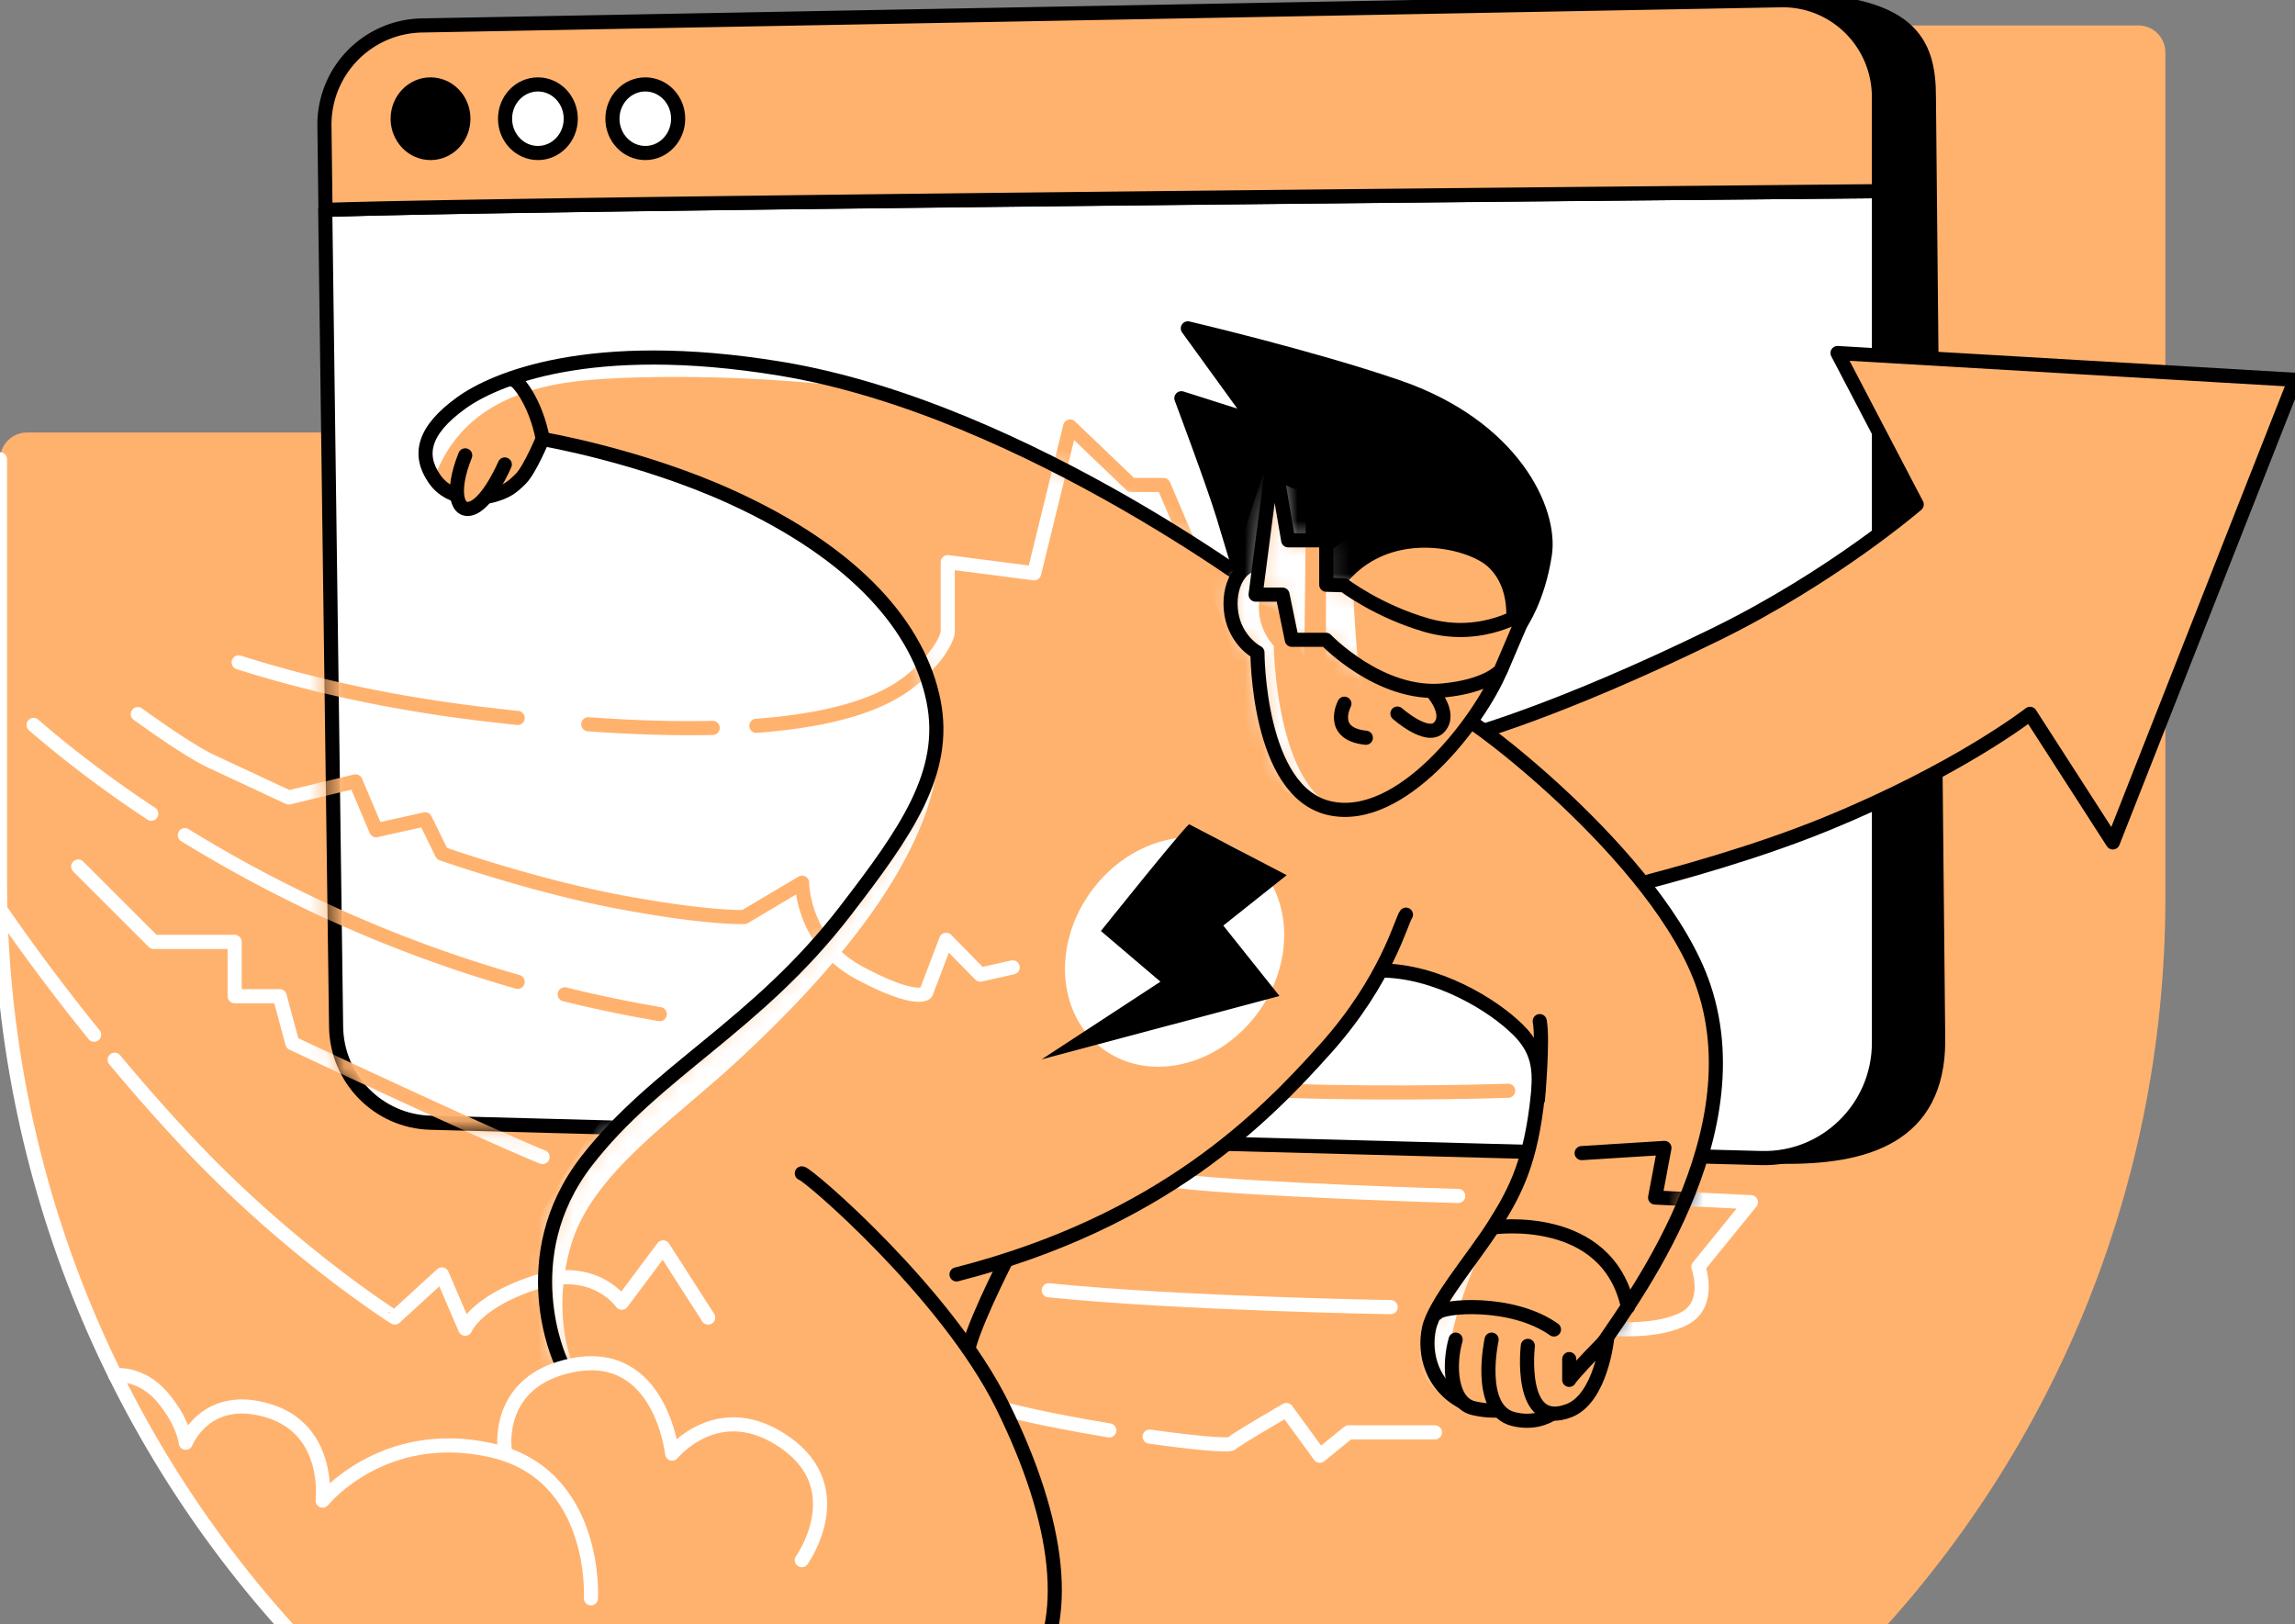
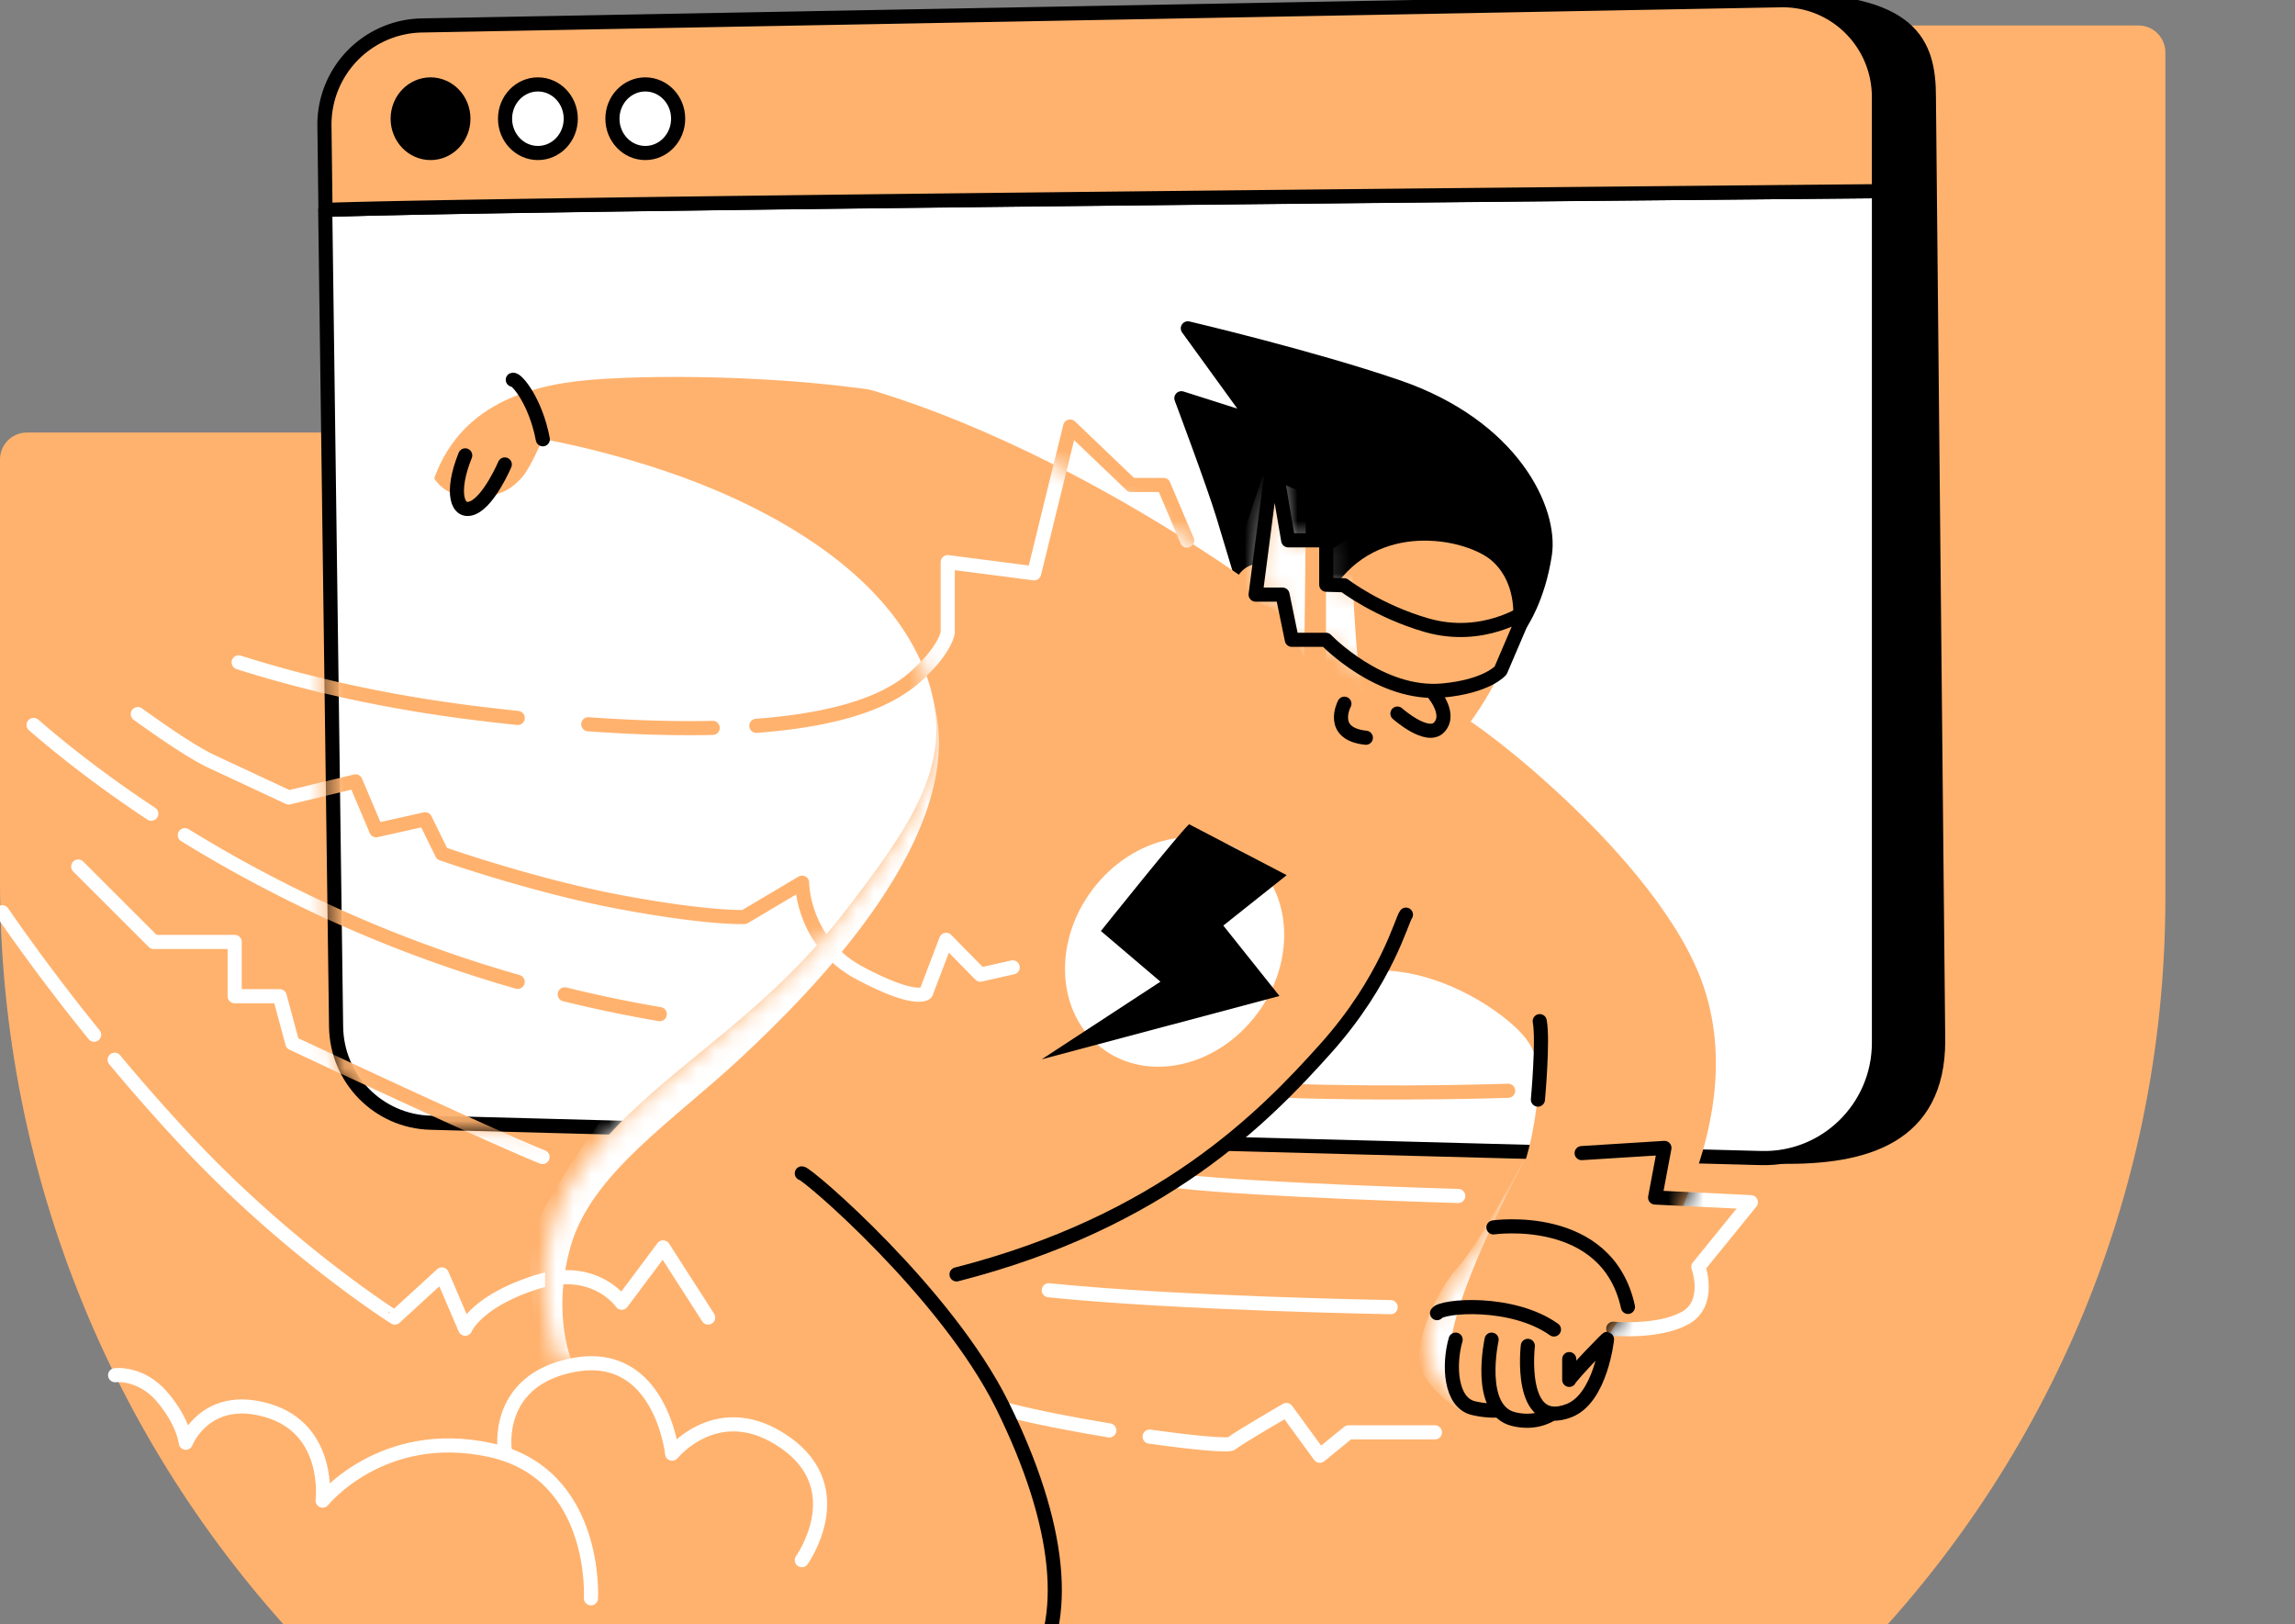
<svg xmlns="http://www.w3.org/2000/svg" width="130" height="92" fill="none">
  <rect width="100%" height="100%" fill="#808080" stroke="none" />
  <g clip-path="url(#a)">
    <path d="M81.766 12.963H42.415c-.836 0-1.524.677-1.524 1.53V24.5H1.524c-.835 0-1.524.676-1.524 1.53v23.895c0 33.842 26.806 62.034 60.515 62.475 34.237.442 62.142-27.28 62.142-61.563V2.972c0-.839-.674-1.53-1.524-1.53H83.291c-.836 0-1.525.677-1.525 1.53v9.99Z" fill="#FFB26E" />
    <path d="m40.113 74.63-2.55-3.973-2.345 3.134s-1.524-2.237-4.895-1.148c-3.37 1.089-3.972 2.619-3.972 2.619l-1.319-3.075-2.667 2.442S16.4 70.877 10.537 64.61a108.065 108.065 0 0 1-4.041-4.583M.127 51.673a115.03 115.03 0 0 0 5.204 6.935M30.733 65.536c-3.312-1.339-14.172-6.444-14.172-6.444l-.718-2.664h-2.55v-3.075H8.705l-4.274-4.27M37.372 57.444a75.773 75.773 0 0 1-5.383-1.121m-21.517-9.017a75.36 75.36 0 0 0 18.85 8.308M8.569 46.09c-2.956-1.954-5.192-3.748-6.665-5.027M57.364 54.795l-1.832.412-1.935-1.972-1.143 3.002s-.484.618-3.752-1.119c-3.268-1.736-3.268-5.12-3.268-5.12l-3.269 1.942s-1.934.103-6.932-.824c-4.998-.927-10.2-2.766-10.2-2.766l-.953-1.942-2.77.618-1.173-2.767-3.781.913s-1.319-.618-4.382-2.045c-.955-.45-2.497-1.477-4.167-2.679M67.243 30.62l-1.334-3.15h-1.832l-3.46-3.31-2.036 8.314-4.895-.633v3.987s-.103.927-1.73 2.413c-1.013.926-3.14 2.422-9.113 2.872m-9.52-.09c2.729.196 5.056.252 7.045.207m-11.044-.563c-.705-.075-1.431-.157-2.18-.248-5.355-.65-9.886-1.713-13.624-2.9" stroke="#fff" stroke-width=".8" stroke-miterlimit="10" stroke-linecap="round" stroke-linejoin="round" />
    <path d="m21.91 8.034.66 50.115c.044 2.958 3.048 3.782 5.994 3.855l72.299 3.517c4.792.073 8.925-1.118 8.925-6.577l-.527-53.441c0-3.09-.968-5.503-8.428-5.503L27.67 2.06c-3.576.059-5.818 2.369-5.76 5.974Z" fill="#000" stroke="#000" stroke-width=".8" stroke-miterlimit="10" stroke-linecap="round" stroke-linejoin="round" />
    <path d="M106.433 10.83v48.232c0 3.678-3.019 6.636-6.684 6.533l-75.361-2.001c-2.946-.074-5.306-2.472-5.35-5.43l-.615-46.275c9.937-.353 65.483-.868 88.01-1.06Z" fill="#fff" stroke="#000" stroke-width=".8" stroke-miterlimit="10" stroke-linecap="round" stroke-linejoin="round" />
    <mask id="b" style="mask-type:alpha" maskUnits="userSpaceOnUse" x="18" y="10" width="89" height="56">
      <path d="M106.433 10.83v48.232c0 3.678-3.019 6.636-6.684 6.533l-75.361-2.001c-2.946-.074-5.306-2.472-5.35-5.43l-.615-46.275c9.937-.353 65.483-.868 88.01-1.06Z" fill="#B880FF" stroke="#B880FF" stroke-width=".8" stroke-miterlimit="10" stroke-linecap="round" stroke-linejoin="round" />
    </mask>
    <g mask="url(#b)" stroke="#FFB26E" stroke-width=".8" stroke-miterlimit="10" stroke-linecap="round" stroke-linejoin="round">
      <path d="m67.243 30.62-1.334-3.15h-1.832l-3.459-3.31-2.037 8.314-4.895-.633v3.987s-.103.927-1.73 2.413c-1.013.926-3.14 2.422-9.113 2.872M3.81 33.428c4.237 2.333 11.91 5.606 23.334 6.991.75.09 1.476.173 2.181.248m3.999.357c2.729.195 5.056.251 7.045.206M40.114 74.629l-2.55-3.973-2.345 3.134s-1.524-2.236-4.895-1.148c-3.37 1.09-3.972 2.62-3.972 2.62l-1.319-3.076-2.667 2.443s-5.965-3.752-11.828-10.02a108.114 108.114 0 0 1-4.041-4.583m-6.37-8.353a115.07 115.07 0 0 0 5.205 6.934M30.734 65.536c-3.312-1.34-14.172-6.445-14.172-6.445l-.718-2.663h-2.55v-3.075H8.706l-4.274-4.27M37.373 57.443a75.718 75.718 0 0 1-5.383-1.12m-21.517-9.018a75.356 75.356 0 0 0 18.85 8.309M8.57 46.089c-2.956-1.955-5.192-3.748-6.665-5.028M57.365 54.795l-1.832.412-1.935-1.972-1.143 3.002s-.484.618-3.752-1.119c-3.269-1.736-3.269-5.12-3.269-5.12l-3.268 1.942s-1.934.103-6.932-.824c-4.998-.927-10.2-2.766-10.2-2.766l-.953-1.942-2.77.618-1.173-2.766-3.781.912s-1.32-.618-4.382-2.045c-1.313-.618-3.733-2.327-6.072-4.079" />
    </g>
    <path d="m89.593 65.315 4.69-.294-.528 2.81 5.423.265-2.975 3.663s.762 2.09-.777 2.914c-1.524.824-4.045.588-4.045.588" stroke="#fff" stroke-width=".8" stroke-miterlimit="10" stroke-linecap="round" stroke-linejoin="round" />
-     <path d="M82.865 41.743s5.115-1.31 14.32-5.812c6.638-3.252 11.387-7.357 11.387-7.357l-4.485-8.578 25.912 1.516-10.318 26.205-4.69-7.283s-4.074 3.193-11.622 6.268c-7.548 3.075-17.631 5.003-17.631 5.003l-2.873-9.962Z" fill="#FFB26E" stroke="#000" stroke-width=".8" stroke-miterlimit="10" stroke-linecap="round" stroke-linejoin="round" />
    <path d="M81.282 81.133h-4.895l-1.627 1.324-1.89-2.59s-2.8 1.619-3.108 1.898c-.153.14-2.119-.035-4.641-.391m-8.05-1.507c1.706.429 3.786.83 5.765 1.156M78.776 74.04s-11.998-.2-19.368-.956M82.601 67.743s-11.373-.324-15.873-.839" stroke="#fff" stroke-width=".8" stroke-miterlimit="10" stroke-linecap="round" stroke-linejoin="round" />
    <path d="M85.43 61.784s-6.287.22-12.575 0" stroke="#FFB26E" stroke-width=".8" stroke-miterlimit="10" stroke-linecap="round" stroke-linejoin="round" />
    <path d="M70.95 34.872s-.206-.898-1.671-5.695c-.572-1.868-2.36-6.62-2.36-6.62l4.206 1.338-3.84-5.297s6.962 1.633 11.857 3.31c6.58 2.252 8.735 7.005 8.369 9.476-.381 2.531-1.378 3.944-1.378 3.944l-15.184-.456Z" fill="#000" stroke="#000" stroke-width=".8" stroke-miterlimit="10" stroke-linecap="round" stroke-linejoin="round" />
    <path d="M31.759 77.101s-2.756-5.87 1.465-11.33c3.957-5.12 9.615-7.621 14.656-14.17 3.43-4.457 5.819-7.827 4.998-11.903-.82-4.075-4.28-8.269-11.432-11.535-5.159-2.355-10.713-3.296-10.713-3.296s-.719 1.736-1.232 2.25c-.513.516-.82.722-1.524.928-.718.206-2.447.412-3.37-.927-.924-1.34-.66-2.722 1.524-4.297 1.831-1.324 7.284-3.708 18.056-1.942 14.07 2.31 28.565 13.522 28.565 13.522s9.38 6.327 9.687 6.018c.308-.309 11.608 8.137 14.07 15.48 3.063 9.107-5.07 19.01-5.862 20.437-2.038 3.708-6.083 4.002-7.812 3.075-1.73-.927-2.198-2.737-1.89-4.164.307-1.427 2.506-3.987 3.62-5.738 1.113-1.751 2.022-3.34 2.462-6.754.249-1.928.263-3.105-.997-4.385-1.466-1.471-4.66-3.399-7.856-3.399-1.29 0-6.698 6.136-8.925 8.181-2.228 2.045-11.916 7.578-11.916 7.578s-1.934 3.693-2.447 5.532" fill="#FFB26E" />
    <path d="M24.387 27.75c1.275-4.546 5.13-5.914 9.101-6.238 3.972-.324 12.546-.265 19.097 1.133 6.551 1.398 3.855 1.795 3.855 1.795s-14.202-7.445-22.922-5.4-10.348 5.636-10.245 6.754c.103 1.118 1.114 1.957 1.114 1.957Z" fill="#fff" />
    <mask id="c" style="mask-type:alpha" maskUnits="userSpaceOnUse" x="24" y="20" width="74" height="60">
      <path d="M31.759 77.101s-2.756-5.87 1.465-11.33c3.346-4.329 7.907-6.786 12.283-11.4a35.228 35.228 0 0 0 2.373-2.77c3.43-4.457 5.819-7.827 4.998-11.903-.82-4.075-4.28-8.269-11.432-11.535-5.159-2.355-10.713-3.296-10.713-3.296s-.719 1.736-1.232 2.25c-.513.516-.82.722-1.524.928-.718.206-2.447.412-3.37-.927-.924-1.34-.66-2.722 1.524-4.297 1.831-1.324 7.284-3.708 18.056-1.942 14.07 2.31 28.565 13.522 28.565 13.522s9.38 6.327 9.687 6.018c.308-.309 11.608 8.137 14.07 15.48 3.063 9.107-5.07 19.01-5.862 20.437-2.038 3.708-6.083 4.002-7.812 3.075-1.73-.927-2.198-2.737-1.89-4.164.307-1.427 2.506-3.987 3.62-5.738 1.113-1.751 2.022-3.34 2.462-6.754.249-1.928.263-3.105-.997-4.385-1.466-1.471-4.66-3.399-7.856-3.399-1.29 0-6.698 6.136-8.925 8.181-2.228 2.045-11.916 7.578-11.916 7.578s-1.934 3.693-2.447 5.532" fill="#FFE84D" />
    </mask>
    <g mask="url(#c)">
      <path d="m67.24 30.62-1.333-3.15h-1.832l-3.459-3.31-2.037 8.314-4.895-.633v3.987s-.103.927-1.73 2.413c-1.013.926-3.14 2.422-9.113 2.872M3.807 33.428c4.237 2.333 11.91 5.606 23.335 6.991.749.09 1.476.173 2.18.248m3.999.357c2.729.195 5.056.251 7.045.206" stroke="#fff" stroke-width=".8" stroke-miterlimit="10" stroke-linecap="round" stroke-linejoin="round" />
      <path d="M30.732 65.536C27.42 64.196 16.56 59.09 16.56 59.09l-.718-2.663h-2.55v-3.075H8.704l-4.274-4.27M37.371 57.443a75.706 75.706 0 0 1-5.383-1.12M10.47 47.304a75.355 75.355 0 0 0 18.85 8.309M8.568 46.089C5.61 44.134 3.375 42.34 1.902 41.06" stroke="#000" stroke-width=".8" stroke-miterlimit="10" stroke-linecap="round" stroke-linejoin="round" />
      <path d="M86.397 65.595c-5.497 10.638-4.544 12.256-3.533 13.83 1.026 1.575-2.242-.69-2.447-2.221-.205-1.53 1.04-4.194 2.198-5.459 1.144-1.25 3.782-6.15 3.782-6.15Z" fill="#fff" />
      <path d="m89.592 65.315 4.69-.294-.528 2.81 5.423.265-2.975 3.664s.762 2.09-.777 2.913c-1.524.824-4.045.589-4.045.589" stroke="#000" stroke-width=".8" stroke-miterlimit="10" stroke-linecap="round" stroke-linejoin="round" />
      <path d="M52.863 39.698c2.14 7.504-6.933 16.51-10.817 20.144-3.869 3.634-8.559 6.606-9.731 10.785-1.114 3.973.146 6.68.146 6.68l-1.993.574-.586-7.637s3.693-7.519 7.621-10.358c3.928-2.84 11.417-10.52 12.267-12.684.85-2.148 3.093-7.504 3.093-7.504Z" fill="#fff" />
      <path d="m57.363 54.795-1.832.412-1.935-1.972-1.143 3.002s-.484.618-3.752-1.119c-3.268-1.736-3.268-5.12-3.268-5.12l-3.269 1.942s-1.934.103-6.932-.824c-4.998-.927-10.2-2.766-10.2-2.766l-.953-1.942-2.77.618-1.173-2.766-3.781.912s-1.32-.618-4.382-2.045C10.66 42.509 8.24 40.8 5.9 39.048M40.113 74.629l-2.55-3.973-2.345 3.134s-1.524-2.236-4.895-1.148c-3.37 1.09-3.972 2.62-3.972 2.62l-1.319-3.076-2.667 2.443s-5.965-3.752-11.828-10.02a108.127 108.127 0 0 1-4.041-4.583M.127 51.673c.71 1.034 2.573 3.681 5.204 6.934" stroke="#fff" stroke-width=".8" stroke-miterlimit="10" stroke-linecap="round" stroke-linejoin="round" />
    </g>
-     <path d="M31.759 77.101s-2.756-5.87 1.465-11.33c3.957-5.12 9.615-7.621 14.656-14.17 3.43-4.457 5.819-7.827 4.998-11.903-.82-4.075-4.28-8.269-11.432-11.535-5.159-2.355-10.713-3.296-10.713-3.296s-.719 1.736-1.232 2.25c-.513.516-.82.722-1.524.928-.718.206-2.447.412-3.37-.927-.924-1.34-.66-2.722 1.524-4.297 1.831-1.324 7.284-3.708 18.056-1.942 14.07 2.31 28.565 13.522 28.565 13.522s9.38 6.327 9.687 6.018c.308-.309 11.608 8.137 14.07 15.48 3.063 9.107-5.07 19.01-5.862 20.437-2.038 3.708-6.083 4.002-7.812 3.075-1.73-.927-2.198-2.737-1.89-4.164.307-1.427 2.506-3.987 3.62-5.738 1.113-1.751 2.022-3.34 2.462-6.754.249-1.928.263-3.105-.997-4.385-1.466-1.471-4.66-3.399-7.856-3.399-1.29 0-6.698 6.136-8.925 8.181-2.228 2.045-11.916 7.578-11.916 7.578s-1.934 3.693-2.447 5.532" stroke="#000" stroke-width=".8" stroke-miterlimit="10" stroke-linecap="round" stroke-linejoin="round" />
    <path d="M79.64 51.808c-.249.309-1.07 3.693-4.543 7.577-3.474 3.885-9.277 9.83-20.914 12.801" fill="#FFB26E" />
    <path d="M79.64 51.808c-.249.309-1.07 3.693-4.543 7.577-3.474 3.885-9.277 9.83-20.914 12.801" stroke="#000" stroke-width=".8" stroke-miterlimit="10" stroke-linecap="round" stroke-linejoin="round" />
    <path d="M45.419 66.462c.308 0 8.193 6.754 11.358 13.14 3.327 6.724 3.884 12.257 1.554 15.435-2.345 3.178-5.892 4.811-5.892 4.811" fill="#FFB26E" />
    <path d="M45.419 66.462c.308 0 8.193 6.754 11.358 13.14 3.327 6.724 3.884 12.257 1.554 15.435-2.345 3.178-5.892 4.811-5.892 4.811" stroke="#000" stroke-width=".8" stroke-miterlimit="10" stroke-linecap="round" stroke-linejoin="round" />
    <path d="M71.228 36.961s0 7.887 4.074 8.814c4.074.927 8.471-4.914 9.688-7.784 1.23-2.869.82-5.12-.513-6.253-1.32-1.133-6.024-2.251-8.677 1.236-2.653 3.487-3.063 1.427-3.063 1.427s-.205-2.56-1.524-2.457c-1.32.103-1.817 1.957-1.32 3.384.426 1.177 1.335 1.633 1.335 1.633Z" fill="#FFB26E" />
    <mask id="d" style="mask-type:alpha" maskUnits="userSpaceOnUse" x="69" y="30" width="17" height="16">
      <path d="M71.228 36.961s0 7.887 4.074 8.814c4.074.927 8.471-4.914 9.688-7.784 1.23-2.869.82-5.12-.513-6.253-1.32-1.133-6.024-2.251-8.677 1.236-2.653 3.487-3.063 1.427-3.063 1.427s-.205-2.56-1.524-2.457c-1.32.103-1.817 1.957-1.32 3.384.426 1.177 1.335 1.633 1.335 1.633Z" fill="#FFE84D" />
    </mask>
    <g mask="url(#d)">
-       <path d="M71.77 32.709c-1.23 2.28.381 3.87.381 3.87s.103 8.122 3.767 9.284c2.17.692-4.485 0-5.203-3.987-.718-3.988-1.011-5.327-1.011-5.327l-1.348-3.796 2.857-.81.557.766Z" fill="#fff" />
-     </g>
-     <path d="M71.228 36.961s0 7.887 4.074 8.814c4.074.927 8.471-4.914 9.688-7.784 1.23-2.869.82-5.12-.513-6.253-1.32-1.133-6.024-2.251-8.677 1.236-2.653 3.487-2.682 1.427-2.682 1.427s-.586-2.56-1.905-2.457c-1.32.103-1.817 1.957-1.32 3.384.426 1.177 1.335 1.633 1.335 1.633Z" stroke="#000" stroke-width=".8" stroke-miterlimit="10" stroke-linecap="round" stroke-linejoin="round" />
+       </g>
    <path d="M81.092 39.139s1.158 1.25.44 2.045c-.675.75-2.375-.765-2.375-.765" fill="#FFB26E" />
    <path d="M81.092 39.139s1.158 1.25.44 2.045c-.675.75-2.375-.765-2.375-.765" stroke="#000" stroke-width=".8" stroke-miterlimit="10" stroke-linecap="round" stroke-linejoin="round" />
    <path d="M76.153 39.86s-.909 1.707 1.216 1.928l-1.216-1.928Z" fill="#FFB26E" />
    <path d="M76.153 39.86s-.909 1.707 1.216 1.928" stroke="#000" stroke-width=".8" stroke-miterlimit="10" stroke-linecap="round" stroke-linejoin="round" />
    <path d="m72.15 25.794-1.026 7.887h1.524l.528 2.56h1.934s3.064 3.207 6.625 2.869c2.52-.235 3.268-1.133 3.268-1.133l1.437-3.355s-2.419 1.707-5.614.795c-2.77-.795-4.69-2.266-4.69-2.266l-1.01-.03v-2.516H72.97l-.821-4.811Z" fill="#FFB26E" />
    <mask id="e" style="mask-type:alpha" maskUnits="userSpaceOnUse" x="71" y="25" width="16" height="15">
      <path d="m72.15 25.794-1.026 7.887h1.524l.528 2.56h1.934s3.064 3.207 6.625 2.869c2.52-.235 3.268-1.133 3.268-1.133l1.437-3.355s-2.419 1.707-5.614.795c-2.77-.795-4.69-2.266-4.69-2.266l-1.01-.03v-2.516H72.97l-.821-4.811Z" fill="#FFE84D" />
    </mask>
    <g mask="url(#e)" fill="#fff">
      <path d="m73.983 27.957-.103 9.416s-.894-2.766-2.184-3.075c-1.29-.309-1.7-2.722-1.7-2.722l1.524-4.62 2.463 1ZM75.11 31.326v6.445s2.624 2.03 2.126 1.265c-.499-.75-.704-8.637-.704-8.637l-1.422.927Z" />
    </g>
    <path d="m72.15 25.794-1.026 7.887h1.524l.528 2.56h1.934s3.064 3.207 6.625 2.869c2.52-.235 3.268-1.133 3.268-1.133l1.437-3.355s-2.419 1.707-5.614.795c-2.77-.795-4.69-2.266-4.69-2.266l-1.01-.03v-2.516H72.97l-.821-4.811Z" stroke="#000" stroke-width=".8" stroke-miterlimit="10" stroke-linecap="round" stroke-linejoin="round" />
    <path d="M82.454 75.88c-.41 1.427-.308 3.59 1.026 3.884 1.32.309 2.257 0 2.257 0" fill="#FFB26E" />
    <path d="M82.454 75.88c-.41 1.427-.308 3.59 1.026 3.884 1.32.309 2.257 0 2.257 0" stroke="#000" stroke-width=".8" stroke-miterlimit="10" stroke-linecap="round" stroke-linejoin="round" />
    <path d="M84.492 75.88s-.88 3.987 1.246 4.502c2.125.515 3.15-1.236 3.15-1.236" fill="#FFB26E" />
    <path d="M84.492 75.88s-.88 3.987 1.246 4.502c2.125.515 3.15-1.236 3.15-1.236" stroke="#000" stroke-width=".8" stroke-miterlimit="10" stroke-linecap="round" stroke-linejoin="round" />
    <path d="M86.544 76.233s-.571 4.811 2.345 3.663c1.788-.706 2.14-4.031 2.14-4.031.25-.324-2.037 2.045-2.14 2.295v-1.177" fill="#FFB26E" />
    <path d="M86.544 76.233s-.571 4.811 2.345 3.663c1.788-.706 2.14-4.031 2.14-4.031.25-.324-2.037 2.045-2.14 2.295v-1.177" stroke="#000" stroke-width=".8" stroke-miterlimit="10" stroke-linecap="round" stroke-linejoin="round" />
    <path d="M26.352 25.794c-.85 2.104-.455 3.369.454 2.957.923-.412 1.788-2.443 1.788-2.443" fill="#FFB26E" />
    <path d="M26.352 25.794c-.85 2.104-.455 3.369.454 2.957.923-.412 1.788-2.443 1.788-2.443" stroke="#000" stroke-width=".8" stroke-miterlimit="10" stroke-linecap="round" stroke-linejoin="round" />
    <path d="M29.048 21.512c.205-.074 1.29 1.206 1.7 3.37l-1.7-3.37Z" fill="#FFB26E" />
    <path d="M29.048 21.512c.205-.074 1.29 1.206 1.7 3.37M84.595 69.523s6.434-.926 7.62 4.503M81.4 74.379c.263-.413 4.235-.766 6.624.926" stroke="#000" stroke-width=".8" stroke-miterlimit="10" stroke-linecap="round" stroke-linejoin="round" />
    <path d="M71.186 57.456c2.271-3.013 2.03-7.037-.538-8.99-2.569-1.951-6.492-1.091-8.764 1.922-2.271 3.012-2.03 7.037.538 8.989 2.569 1.952 6.492 1.092 8.764-1.921Z" fill="#fff" />
    <path d="M67.359 46.688c-.41.308-4.998 6.047-4.998 6.047l3.371 2.87-6.727 4.399 13.469-3.59-3.18-3.988 3.59-2.855-5.525-2.883Z" fill="#000" />
    <path d="M45.418 88.372s2.858-3.988-.923-6.651-6.42.618-6.42.618-.644-5.974-5.613-5.017c-4.485.868-3.869 4.81-3.869 4.81" stroke="#fff" stroke-width=".8" stroke-miterlimit="10" stroke-linecap="round" stroke-linejoin="round" />
    <path d="M6.521 77.895s1.466-.191 2.683 1.25c1.216 1.443 1.319 2.576 1.319 2.576s1.128-2.899 4.69-1.81C18.773 81 18.276 85 18.276 85s3.37-4.193 9.482-2.868c6.126 1.324 5.716 8.401 5.716 8.401" stroke="#fff" stroke-width=".8" stroke-miterlimit="10" stroke-linecap="round" stroke-linejoin="round" />
    <path d="M106.432 5.503v5.326c-22.526.207-78.073.721-87.995 1.06l-.059-4.738a5.62 5.62 0 0 1 5.511-5.709L100.848.015c3.063-.074 5.584 2.398 5.584 5.488Z" fill="#FFB26E" stroke="#000" stroke-width=".8" stroke-miterlimit="10" stroke-linecap="round" stroke-linejoin="round" />
    <path d="M87.115 62.284s.308-3.34.103-4.444l-.103 4.444Z" fill="#FFB26E" />
    <path d="M87.115 62.284s.308-3.34.103-4.444" stroke="#000" stroke-width=".8" stroke-miterlimit="10" stroke-linecap="round" stroke-linejoin="round" />
    <path d="M24.388 8.667c1.028 0 1.861-.87 1.861-1.943 0-1.072-.833-1.942-1.861-1.942s-1.862.87-1.862 1.942c0 1.073.834 1.943 1.862 1.943Z" fill="#000" stroke="#000" stroke-width=".8" stroke-miterlimit="10" stroke-linecap="round" stroke-linejoin="round" />
    <path d="M30.47 8.667c1.028 0 1.861-.87 1.861-1.943 0-1.072-.833-1.942-1.861-1.942s-1.862.87-1.862 1.942c0 1.073.834 1.943 1.862 1.943ZM36.553 8.667c1.028 0 1.861-.87 1.861-1.943 0-1.072-.833-1.942-1.861-1.942s-1.862.87-1.862 1.942c0 1.073.834 1.943 1.862 1.943Z" fill="#fff" stroke="#000" stroke-width=".8" stroke-miterlimit="10" stroke-linecap="round" stroke-linejoin="round" />
-     <path d="M0 26.014V49.91c0 33.841 26.806 62.033 60.515 62.475" stroke="#fff" stroke-width=".8" stroke-miterlimit="10" stroke-linecap="round" stroke-linejoin="round" />
  </g>
  <defs>
    <clipPath id="a">
      <path fill="#fff" d="M0 0h130v92H0z" />
    </clipPath>
  </defs>
</svg>